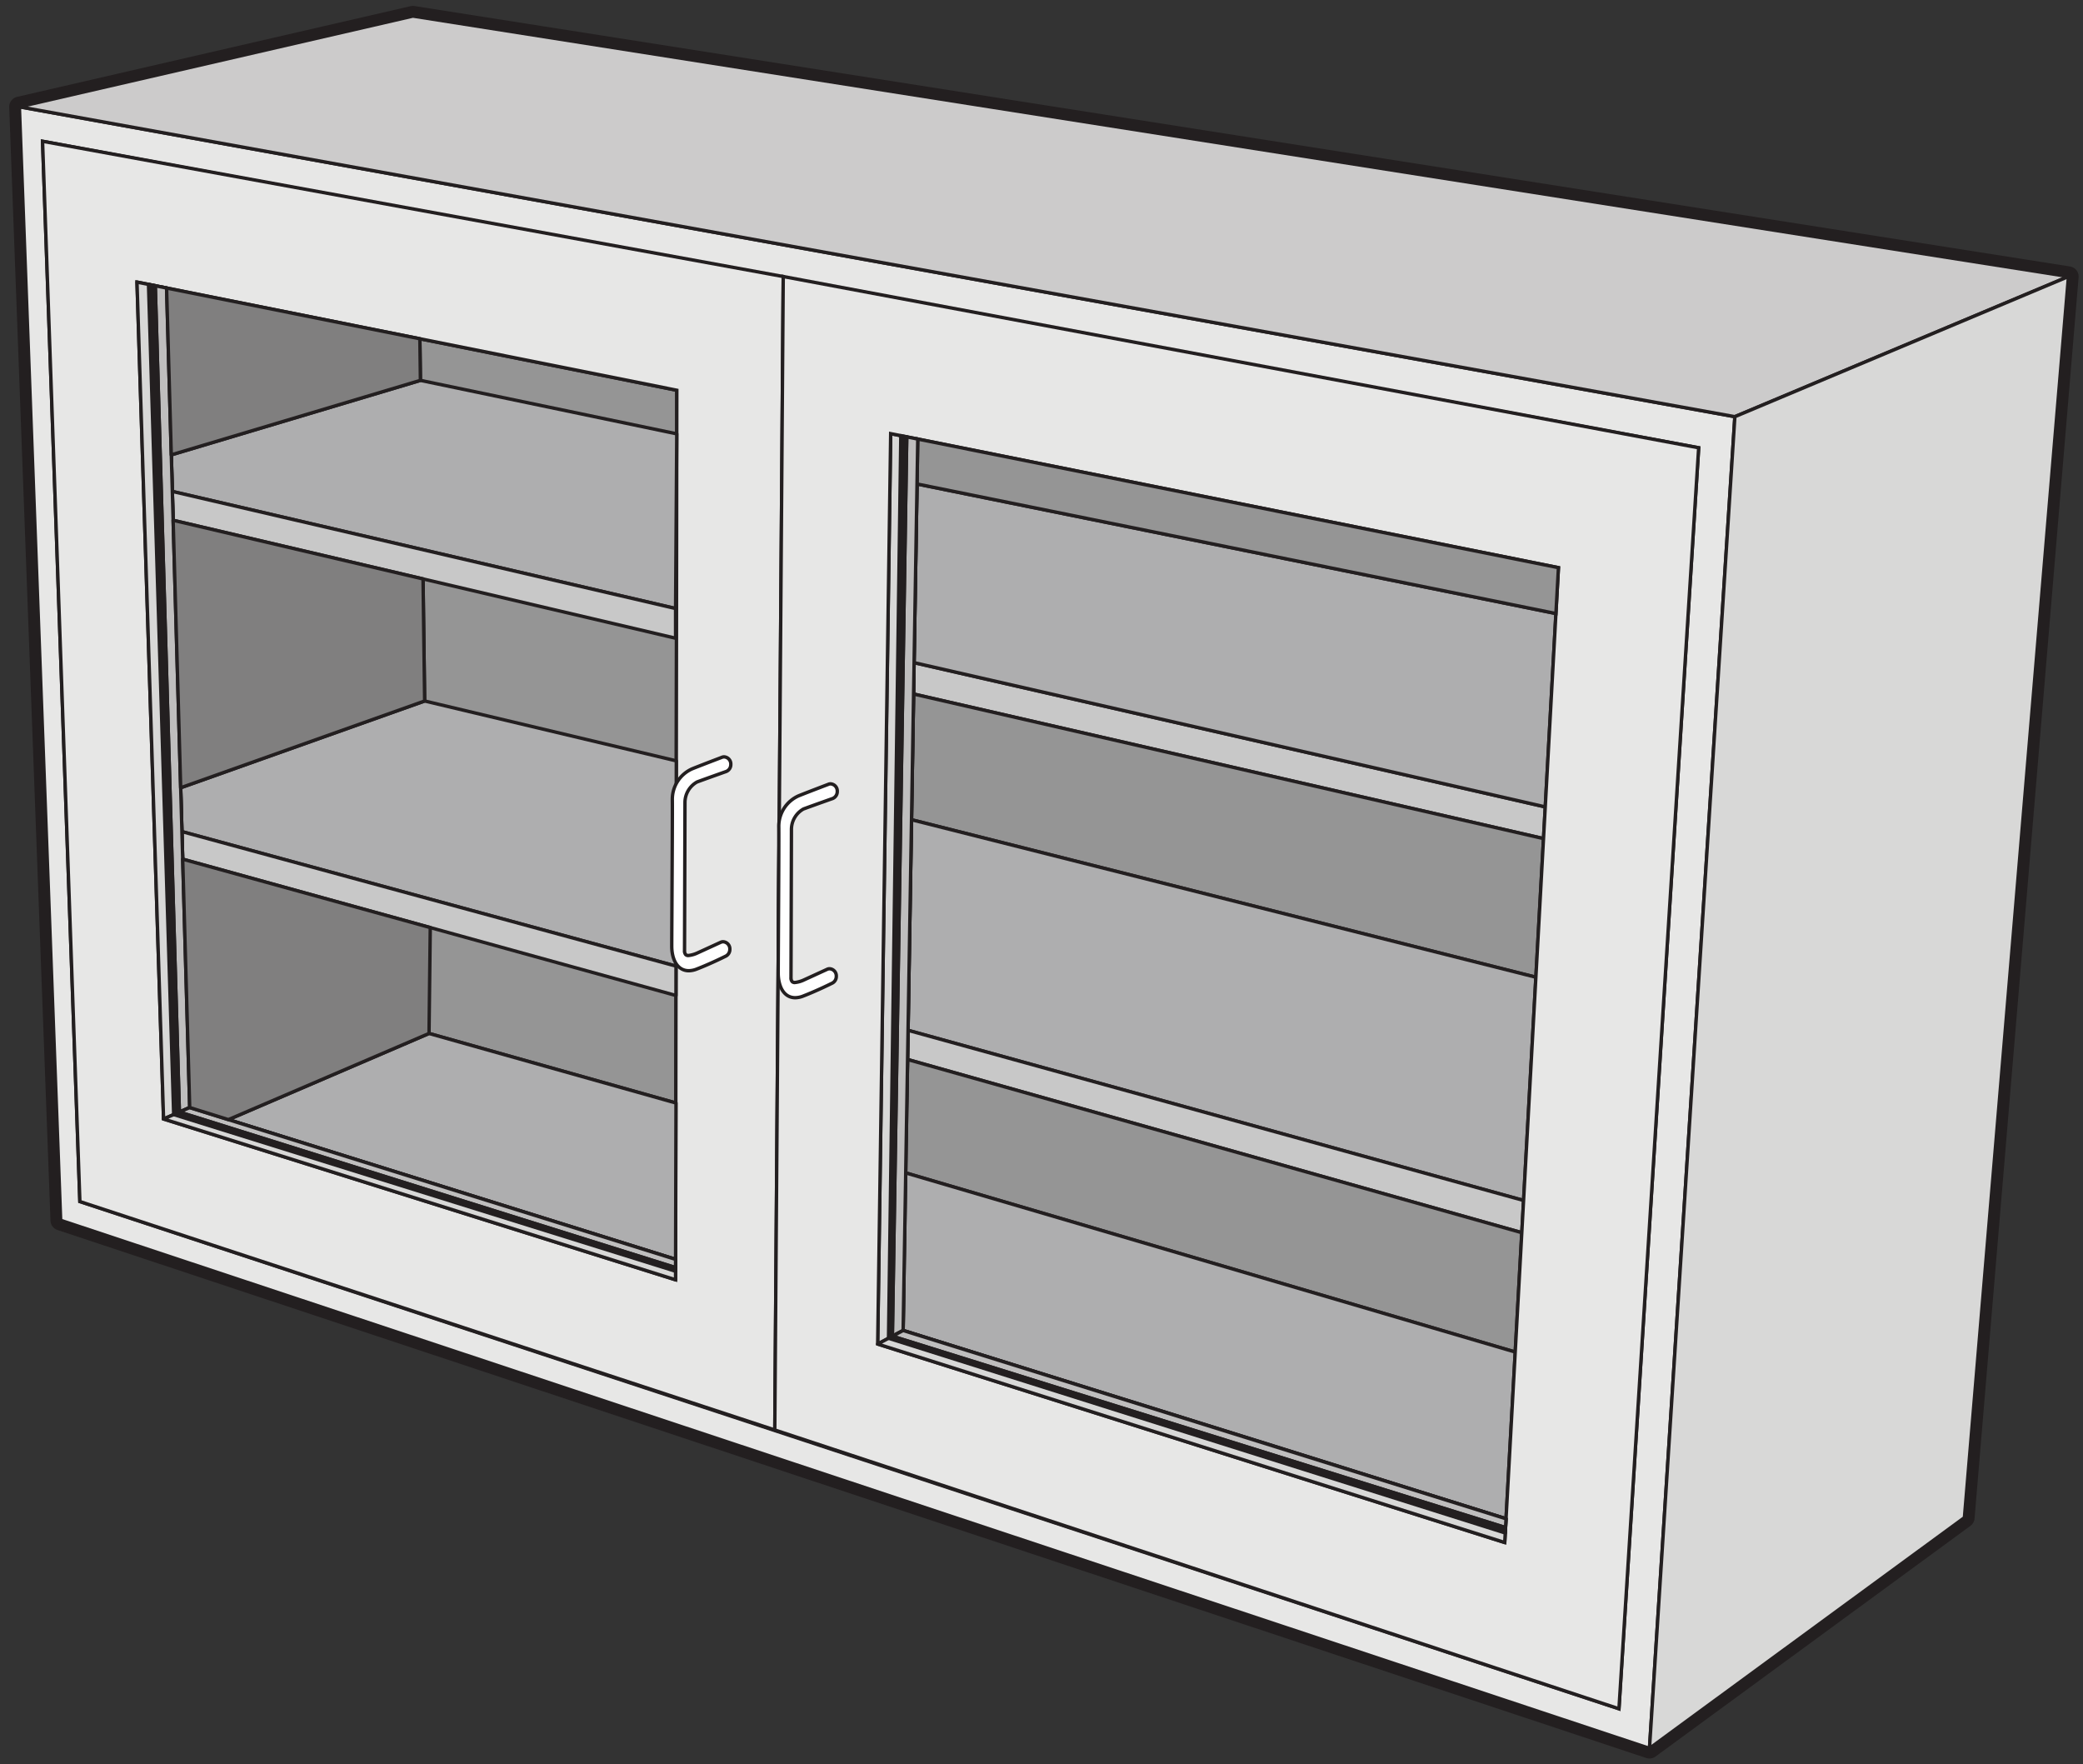
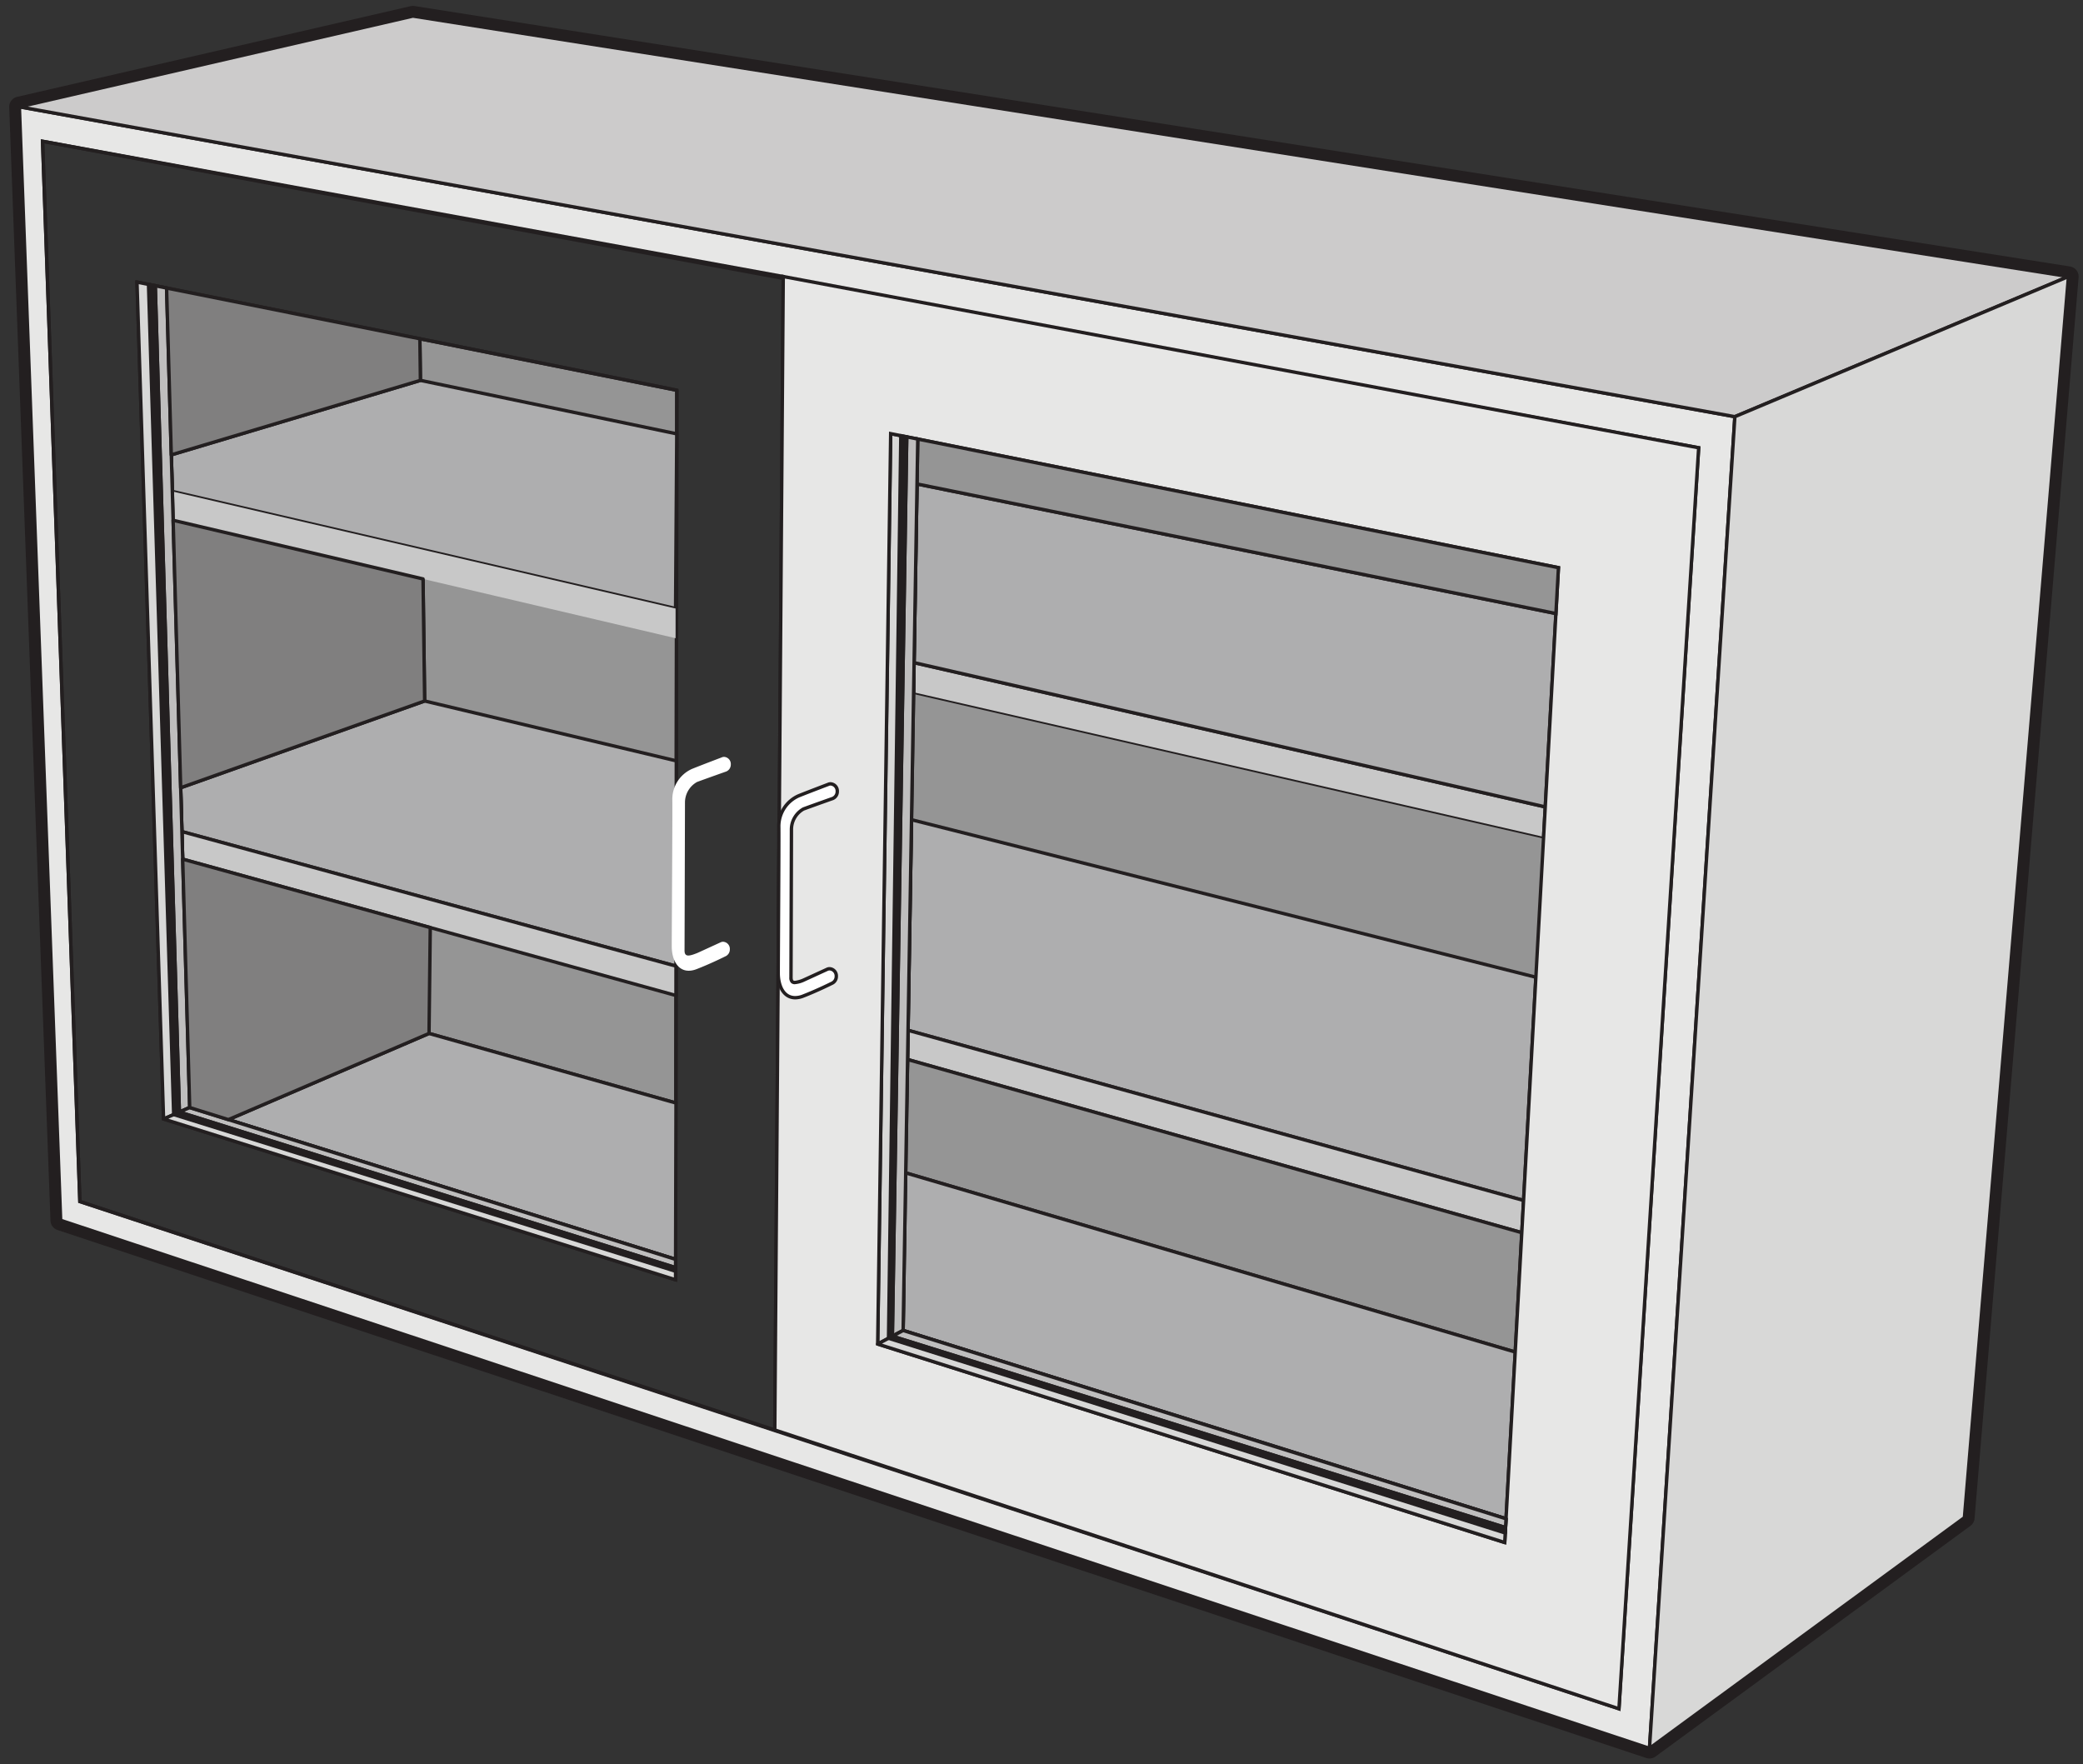
<svg xmlns="http://www.w3.org/2000/svg" id="Layer_1" data-name="Layer 1" viewBox="0 0 307 260">
  <rect x="0" y="0" width="307" height="260" fill="#333333" stroke="none" />
  <defs>
    <style>
      .cls-1 {
        fill: #231f20;
      }

      .cls-2 {
        fill: #959595;
      }

      .cls-3 {
        fill: #e7e7e6;
      }

      .cls-4 {
        fill: #cccbcb;
      }

      .cls-5 {
        fill: #d8d8d7;
      }

      .cls-6 {
        fill: #c8c8c8;
      }

      .cls-7 {
        fill: #aeaeaf;
      }

      .cls-8 {
        fill: #bfbebe;
      }

      .cls-9 {
        fill: #807f7f;
      }

      .cls-10 {
        fill: #fff;
      }
    </style>
  </defs>
  <title>Teclab Wall Cabinet 4830</title>
  <g>
    <path class="cls-1" d="M243.106,259.16a1.513,1.513,0,0,1-.473-.076L8.467,181.266A1.501,1.501,0,0,1,7.44,179.898L1.357,15.794A1.501,1.501,0,0,1,2.52,14.276L60.519.908a1.491,1.491,0,0,1,.57-.019l244.001,38.383a1.5,1.5,0,0,1,1.262,1.607L291.018,223.785a1.499,1.499,0,0,1-.608,1.085l-46.417,34A1.503,1.503,0,0,1,243.106,259.16ZM10.4,178.746l232.445,77.246,45.241-33.139,15.16-180.835L60.909,3.897,4.401,16.922Z" />
    <g>
      <polygon class="cls-2" points="61.882 49.925 63.231 152.306 99.631 162.558 99.752 57.512 61.882 49.925" />
      <path class="cls-1" d="M99.631,162.808a.267.267,0,0,1-.068-.009l-36.4-10.252a.252.252,0,0,1-.182-.238l-1.35-102.38a.253.253,0,0,1,.09-.196.25.25,0,0,1,.209-.053l37.871,7.587a.25.25,0,0,1,.201.246l-.121,105.046a.25.25,0,0,1-.25.249ZM63.479,152.115l35.903,10.112.12-104.511L62.136,50.23Z" />
    </g>
    <g>
      <path class="cls-3" d="M255.69,61.408,243.106,257.66,8.94,179.842,2.856,15.738ZM6.273,20.821l5.5,156.255,226.833,74.751,11.75-185.836Z" />
      <path class="cls-1" d="M243.335,258l-.307-.102L8.696,180.024l-.007-.173L2.595,15.438l.306.055,253.053,45.709ZM9.183,179.659,242.877,257.32l12.548-195.706L3.118,16.04ZM238.835,252.166l-.307-.102L11.529,177.26l-.006-.175L6.012,20.519l.306.058L250.62,65.785l-.014.222ZM12.017,176.893l226.361,74.596,11.716-185.292L6.534,21.124Z" />
    </g>
    <g>
-       <path class="cls-3" d="M115.438,40.753,114.191,210.74l-102.418-33.664-5.5-156.255Zm-95.248.82L24.106,164.91l75.46,23.697L99.752,57.512Z" />
      <path class="cls-1" d="M114.439,211.085l-.326-.107L11.529,177.26l-.006-.175L6.012,20.52l.306.056,109.371,19.97-.002.21ZM12.017,176.893l101.927,33.503,1.242-169.435L6.534,21.124Zm87.799,12.055-.325-.102-75.628-23.75L19.93,41.267l.309.061,79.764,15.98,0,.205ZM24.351,164.725l74.966,23.543L99.502,57.717,20.45,41.881Z" />
    </g>
    <g>
      <polygon class="cls-4" points="60.855 2.371 2.856 15.738 255.69 61.408 304.856 40.753 60.855 2.371" />
      <path class="cls-1" d="M255.718,61.667,2.812,15.984,2.8,15.495,60.847,2.116l.047.008L305.764,40.643ZM4.099,15.709,255.661,61.148l48.287-20.285L60.864,2.625Z" />
    </g>
    <g>
      <polygon class="cls-5" points="304.856 40.753 289.523 223.66 243.106 257.66 255.69 61.408 304.856 40.753" />
      <path class="cls-1" d="M242.823,258.178,255.45,61.237l49.69-20.874L289.763,223.795Zm13.107-196.6L243.39,257.143l45.893-33.617L304.573,41.144Z" />
    </g>
    <g>
      <polygon class="cls-6" points="134.723 97.658 134.723 97.658 227.747 118.918 227.489 123.588 134.646 102.281 134.723 97.658" />
      <path class="cls-1" d="M227.723,123.898,134.394,102.48l.084-5.134.301.069,93.23,21.306ZM134.9,102.083l92.356,21.194.229-4.162L134.967,97.971Z" />
    </g>
    <g>
      <polygon class="cls-7" points="135.155 71.325 229.317 90.421 227.747 118.918 134.723 97.658 135.155 71.325" />
      <path class="cls-1" d="M227.98,119.228l-.289-.065L134.469,97.857l.441-26.837.294.06,94.374,19.139ZM134.976,97.46l92.538,21.148,1.542-27.985L135.4,71.63Z" />
    </g>
    <g>
      <polygon class="cls-2" points="227.489 123.588 226.364 144.018 134.342 120.809 134.646 102.281 227.489 123.588" />
-       <path class="cls-1" d="M226.597,144.334l-92.508-23.332.313-19.033.301.068,93.048,21.354Zm-92.001-23.719,91.536,23.086,1.097-19.916-92.336-21.191Z" />
    </g>
    <g>
      <polygon class="cls-7" points="226.364 144.018 224.551 176.916 133.833 151.842 134.342 120.809 226.364 144.018" />
      <path class="cls-1" d="M224.783,177.24l-.299-.083L133.58,152.031l.518-31.542,92.527,23.337Zm-90.698-25.588,90.233,24.94,1.784-32.383-91.516-23.081Z" />
    </g>
    <g>
      <polygon class="cls-6" points="224.551 176.916 224.289 181.665 133.762 156.144 133.833 151.842 224.551 176.916" />
      <path class="cls-1" d="M224.522,181.99l-.3-.084L133.509,156.332l.079-4.817.311.086,90.912,25.128Zm-90.506-26.035L224.057,181.34l.233-4.236-90.213-24.935Z" />
    </g>
    <g>
      <polygon class="cls-2" points="224.289 181.665 223.32 199.255 133.393 172.827 133.762 156.144 224.289 181.665" />
      <path class="cls-1" d="M223.552,199.584l-.303-.09-90.111-26.48.381-17.198.311.087,90.72,25.576ZM133.647,172.641l89.441,26.285.941-17.074-90.024-25.38Z" />
    </g>
    <g>
      <polygon class="cls-7" points="223.32 199.255 221.966 223.828 187.734 213.103 133.106 196.076 133.393 172.827 223.32 199.255" />
      <path class="cls-1" d="M222.198,224.162l-.307-.096L187.66,213.342,132.854,196.26l.292-23.766.316.094L223.581,199.07Zm-88.839-28.27,54.45,16.971,33.925,10.631L223.06,199.44,133.639,173.16Z" />
    </g>
    <g>
      <polygon class="cls-7" points="63.231 152.306 33.659 165.003 99.57 185.597 99.631 162.558 63.231 152.306" />
      <path class="cls-1" d="M99.57,185.847a.274.274,0,0,1-.075-.011L33.585,165.242a.25.25,0,0,1-.025-.469l29.572-12.697a.243.243,0,0,1,.166-.012l36.4,10.252a.252.252,0,0,1,.182.242l-.061,23.039a.249.249,0,0,1-.25.249ZM34.379,164.966l64.942,20.291.06-22.511L63.248,152.57Z" />
    </g>
    <g>
      <polygon class="cls-7" points="62.585 103.308 26.631 116.094 26.813 122.557 99.631 142.379 99.674 112.13 62.585 103.308" />
      <path class="cls-1" d="M99.631,142.629a.247.247,0,0,1-.065-.009L26.747,122.798a.249.249,0,0,1-.184-.234l-.182-6.463a.249.249,0,0,1,.166-.242l35.955-12.786a.249.249,0,0,1,.142-.008l37.089,8.822a.25.25,0,0,1,.192.244l-.043,30.248a.249.249,0,0,1-.25.25ZM27.058,122.364l72.324,19.688.043-29.725L62.6,103.567,26.886,116.269Z" />
    </g>
    <g>
      <polygon class="cls-6" points="26.813 122.557 26.928 126.619 99.626 146.708 99.631 142.379 26.813 122.557" />
      <path class="cls-1" d="M99.626,146.958a.258.258,0,0,1-.067-.009L26.861,126.86a.25.25,0,0,1-.183-.234l-.115-4.062a.249.249,0,0,1,.095-.203.251.251,0,0,1,.22-.045l72.819,19.822a.249.249,0,0,1,.184.241l-.006,4.33a.25.25,0,0,1-.25.249Zm-72.453-20.53L99.376,146.38l.005-3.81-72.309-19.684Z" />
    </g>
    <g>
      <polygon class="cls-7" points="61.962 56.057 25.246 67.033 25.398 72.424 99.569 89.68 99.743 63.936 61.962 56.057" />
      <path class="cls-1" d="M99.569,89.93a.225.225,0,0,1-.057-.007L25.342,72.668a.251.251,0,0,1-.193-.237L24.996,67.04a.251.251,0,0,1,.179-.246L61.891,55.817a.25.25,0,0,1,.123-.005l37.78,7.879a.25.25,0,0,1,.199.246l-.174,25.743a.25.25,0,0,1-.25.249ZM25.643,72.225,99.321,89.365l.17-25.226L61.974,56.315,25.502,67.218Z" />
    </g>
    <g>
      <polygon class="cls-6" points="25.398 72.424 25.519 76.677 99.569 94.055 99.569 89.68 25.398 72.424" />
-       <path class="cls-1" d="M99.569,94.305a.232.232,0,0,1-.057-.007L25.461,76.92a.248.248,0,0,1-.193-.236l-.12-4.253a.25.25,0,0,1,.307-.25L99.626,89.436a.251.251,0,0,1,.193.244v4.375a.249.249,0,0,1-.25.25ZM25.763,76.478,99.319,93.739V89.878L25.657,72.741Z" />
    </g>
    <g>
      <polygon class="cls-5" points="131.273 63.908 129.356 198.076 133.106 196.076 135.264 64.705 131.273 63.908" />
      <path class="cls-1" d="M129.356,198.326a.241.241,0,0,1-.13-.037.247.247,0,0,1-.12-.217l1.917-134.168a.249.249,0,0,1,.093-.19.246.246,0,0,1,.206-.051l3.99.797a.25.25,0,0,1,.201.249L133.356,196.08a.252.252,0,0,1-.132.217l-3.75,2A.253.253,0,0,1,129.356,198.326Zm2.162-134.114-1.906,133.444,3.247-1.732L135.01,64.909Z" />
    </g>
    <g>
      <path class="cls-3" d="M250.356,65.991l-11.75,185.836L114.191,210.74l1.247-169.987Zm-119.084-2.083-1.917,134.168,92.416,29.25L229.69,83.659Z" />
      <path class="cls-1" d="M238.835,252.166,113.94,210.92l1.25-170.468.294.056L250.62,65.786l-.014.221Zm-124.393-41.605,123.935,40.928,11.716-185.292L115.685,41.055Zm107.562,17.102-.307-.098-92.594-29.307.003-.185,1.921-134.469.295.06,98.629,19.793-.012.217Zm-92.396-29.768L221.541,226.99l7.887-143.129L131.519,64.212Z" />
    </g>
    <g>
      <polygon class="cls-2" points="229.69 83.659 229.317 90.421 135.155 71.325 135.264 64.705 229.69 83.659" />
      <path class="cls-1" d="M229.551,90.723l-.283-.057L134.901,71.529l.117-7.129,94.933,19.056ZM135.408,71.122l93.675,18.996.345-6.257L135.509,65.009Z" />
    </g>
    <g>
      <polygon class="cls-8" points="135.264 64.705 133.641 64.381 131.522 196.922 133.106 196.076 135.264 64.705" />
      <path class="cls-1" d="M131.522,197.172a.241.241,0,0,1-.13-.037.249.249,0,0,1-.12-.217l2.119-132.541a.252.252,0,0,1,.093-.192.249.249,0,0,1,.206-.05l1.623.324a.25.25,0,0,1,.201.249L133.356,196.08a.251.251,0,0,1-.132.217l-1.585.846A.252.252,0,0,1,131.522,197.172Zm2.364-132.487L131.778,196.502l1.081-.577L135.01,64.909Z" />
    </g>
    <g>
      <polygon class="cls-1" points="132.765 64.206 133.641 64.381 131.522 196.922 130.953 197.226 132.765 64.206" />
      <path class="cls-1" d="M130.953,197.476a.259.259,0,0,1-.13-.036.252.252,0,0,1-.12-.217l1.812-133.021a.25.25,0,0,1,.093-.19.247.247,0,0,1,.207-.051l.875.175a.249.249,0,0,1,.201.249l-2.119,132.541a.251.251,0,0,1-.132.217l-.569.304A.252.252,0,0,1,130.953,197.476ZM133.011,64.51,131.208,196.806l.066-.035L133.388,64.585Z" />
    </g>
    <g>
      <polygon class="cls-5" points="129.356 198.076 221.773 227.326 221.966 223.828 133.106 196.076 129.356 198.076" />
      <path class="cls-1" d="M221.773,227.576a.249.249,0,0,1-.075-.012l-92.417-29.25a.25.25,0,0,1-.042-.459l3.75-2a.252.252,0,0,1,.192-.018l88.86,27.752a.249.249,0,0,1,.175.252l-.193,3.498a.247.247,0,0,1-.107.192A.25.25,0,0,1,221.773,227.576Zm-91.775-29.559L221.541,226.99l.165-2.981-88.574-27.663Z" />
    </g>
    <g>
      <polygon class="cls-8" points="133.106 196.076 131.522 196.922 221.895 225.125 221.966 223.828 133.106 196.076" />
      <path class="cls-1" d="M221.894,225.375a.244.244,0,0,1-.075-.012L131.447,197.16a.25.25,0,0,1-.043-.459l1.585-.846a.252.252,0,0,1,.192-.018l88.86,27.752a.249.249,0,0,1,.175.252l-.072,1.297a.249.249,0,0,1-.107.191A.252.252,0,0,1,221.894,225.375Zm-89.728-28.514,89.496,27.93.043-.782-88.574-27.663Z" />
    </g>
    <g>
      <polygon class="cls-1" points="130.953 197.226 131.522 196.922 221.895 225.125 221.851 225.923 130.953 197.226" />
      <path class="cls-1" d="M221.851,226.173a.247.247,0,0,1-.075-.012L130.877,197.464a.25.25,0,0,1-.042-.459l.569-.304a.252.252,0,0,1,.192-.018l90.373,28.203a.249.249,0,0,1,.175.252l-.044.798a.253.253,0,0,1-.107.192A.25.25,0,0,1,221.851,226.173Zm-79.154-25.502,78.922,24.917.015-.282Z" />
    </g>
    <g>
      <polygon class="cls-5" points="20.19 41.573 24.106 164.91 27.96 163.223 24.552 42.447 20.19 41.573" />
      <path class="cls-1" d="M24.106,165.16a.254.254,0,0,1-.134-.039.25.25,0,0,1-.116-.203L19.94,41.581a.251.251,0,0,1,.299-.253l4.363.874a.249.249,0,0,1,.201.238L28.21,163.216a.249.249,0,0,1-.15.235l-3.854,1.688A.239.239,0,0,1,24.106,165.16ZM20.45,41.881l3.895,122.652,3.361-1.473L24.308,42.653Z" />
    </g>
    <g>
      <polygon class="cls-8" points="24.552 42.447 22.885 42.113 26.44 163.889 27.96 163.223 24.552 42.447" />
      <path class="cls-1" d="M26.44,164.139a.252.252,0,0,1-.134-.039.249.249,0,0,1-.116-.203L22.635,42.12a.25.25,0,0,1,.299-.252l1.668.334a.249.249,0,0,1,.201.238L28.21,163.216a.249.249,0,0,1-.15.235l-1.521.666A.24.24,0,0,1,26.44,164.139ZM23.144,42.42l3.535,121.092,1.027-.451L24.308,42.653Z" />
    </g>
    <g>
      <polygon class="cls-1" points="21.886 41.913 22.885 42.113 26.44 163.889 25.597 164.257 21.886 41.913" />
      <path class="cls-1" d="M25.597,164.507a.248.248,0,0,1-.25-.242L21.636,41.921a.249.249,0,0,1,.299-.253l.998.2a.25.25,0,0,1,.201.237L26.69,163.881a.25.25,0,0,1-.15.236l-.842.369A.257.257,0,0,1,25.597,164.507ZM22.145,42.22l3.69,121.66.349-.153L22.641,42.319Z" />
    </g>
    <g>
      <polygon class="cls-5" points="24.106 164.91 99.566 188.607 99.57 185.597 27.96 163.223 24.106 164.91" />
      <path class="cls-1" d="M99.566,188.857a.25.25,0,0,1-.075-.012L24.031,165.148a.249.249,0,0,1-.025-.467l3.854-1.688a.246.246,0,0,1,.175-.01l71.609,22.373a.253.253,0,0,1,.176.24l-.004,3.01a.251.251,0,0,1-.25.25Zm-74.748-23.986,74.499,23.396L99.32,185.78l-71.345-22.291Z" />
    </g>
    <g>
      <polygon class="cls-8" points="27.96 163.223 26.44 163.889 99.568 186.81 99.57 185.597 27.96 163.223" />
      <path class="cls-1" d="M99.568,187.06a.25.25,0,0,1-.075-.012L26.364,164.127a.249.249,0,0,1-.025-.467l1.522-.666a.246.246,0,0,1,.175-.01l71.609,22.373a.253.253,0,0,1,.176.24l-.002,1.213a.252.252,0,0,1-.25.25ZM27.151,163.85l72.167,22.621.001-.69-71.345-22.291Z" />
    </g>
    <g>
      <polygon class="cls-1" points="25.597 164.257 26.44 163.889 99.568 186.81 99.567 187.345 25.597 164.257" />
      <path class="cls-1" d="M99.567,187.595a.277.277,0,0,1-.074-.011L25.523,164.496a.251.251,0,0,1-.025-.469l.842-.367a.245.245,0,0,1,.175-.01l73.129,22.922a.249.249,0,0,1,.175.238l-.001.535a.249.249,0,0,1-.25.249ZM26.311,164.218l73.007,22.787v-.011L26.454,164.155Z" />
    </g>
    <g>
      <polygon class="cls-9" points="26.928 126.619 27.96 163.223 33.659 165.003 63.231 152.306 63.414 136.701 26.928 126.619" />
      <path class="cls-1" d="M33.659,165.253a.277.277,0,0,1-.074-.011l-5.699-1.781a.25.25,0,0,1-.175-.231L26.678,126.626a.25.25,0,0,1,.096-.204.255.255,0,0,1,.221-.044L63.48,136.46a.251.251,0,0,1,.184.244l-.182,15.604a.251.251,0,0,1-.151.227L33.758,165.232A.245.245,0,0,1,33.659,165.253Zm-5.454-2.216,5.44,1.699,29.338-12.596.178-15.25L27.187,126.95Z" />
    </g>
    <g>
      <polygon class="cls-9" points="61.882 49.925 24.552 42.447 25.246 67.033 61.962 56.057 61.882 49.925" />
      <path class="cls-1" d="M25.246,67.283a.249.249,0,0,1-.146-.047.252.252,0,0,1-.103-.196l-.693-24.586a.249.249,0,0,1,.299-.252L61.931,49.68a.251.251,0,0,1,.201.242l.081,6.132a.251.251,0,0,1-.178.243L25.318,67.273A.253.253,0,0,1,25.246,67.283ZM24.811,42.754,25.487,66.7,61.71,55.871l-.076-5.74Z" />
    </g>
    <g>
      <polygon class="cls-9" points="62.348 85.32 25.519 76.677 26.631 116.094 62.585 103.308 62.348 85.32" />
      <path class="cls-1" d="M26.631,116.344a.25.25,0,0,1-.25-.243l-1.112-39.417a.25.25,0,0,1,.092-.2.242.242,0,0,1,.215-.05l36.83,8.643a.249.249,0,0,1,.193.239l.237,17.987a.25.25,0,0,1-.167.239L26.714,116.329A.244.244,0,0,1,26.631,116.344Zm-.854-39.35,1.094,38.749L62.333,103.132l-.232-17.613Z" />
    </g>
    <g>
      <path class="cls-10" d="M102.805,140.434c-1.317.534-1.919.602-1.915-.37.007-1.95.064-20.298.064-21.799a3.462,3.462,0,0,1,1.778-3.021c1.486-.55,4.308-1.547,4.308-1.547a1.102,1.102,0,0,0,.669-1.048,1.05,1.05,0,0,0-.983-1.105.891.891,0,0,0-.383.087s-2.704,1.023-4.33,1.676a4.89,4.89,0,0,0-2.922,4.614c.031,2.261-.086,19.006-.086,21.537,0,2.397,1.279,4.29,3.671,3.363,2.15-.833,4.221-1.876,4.221-1.876a1.103,1.103,0,0,0,.669-1.048,1.05,1.05,0,0,0-.983-1.107.878.878,0,0,0-.383.088Z" />
-       <path class="cls-1" d="M101.51,143.31c-1.648,0-2.755-1.549-2.755-3.853,0-.914.016-3.684.033-6.954.033-5.853.073-13.138.053-14.579a5.173,5.173,0,0,1,3.079-4.85c1.61-.646,4.308-1.668,4.335-1.678a1.095,1.095,0,0,1,.471-.103,1.3,1.3,0,0,1,1.233,1.355,1.349,1.349,0,0,1-.832,1.281c-.033.012-2.842,1.005-4.309,1.548a3.213,3.213,0,0,0-1.615,2.787c0,1.491-.056,19.634-.064,21.8-.002.281.054.396.101.443.015.016.061.061.213.061a4.279,4.279,0,0,0,1.257-.366l3.386-1.552a1.125,1.125,0,0,1,.487-.11,1.301,1.301,0,0,1,1.233,1.357,1.352,1.352,0,0,1-.831,1.281c.003,0-2.083,1.048-4.22,1.875A3.488,3.488,0,0,1,101.51,143.31Zm5.215-31.517a.652.652,0,0,0-.276.062c-.045.018-2.738,1.038-4.344,1.682a4.665,4.665,0,0,0-2.765,4.379c.02,1.447-.02,8.734-.053,14.59-.018,3.269-.033,6.037-.033,6.951,0,1.547.591,3.353,2.255,3.353a3.012,3.012,0,0,0,1.076-.223c2.113-.819,4.179-1.857,4.199-1.867a.861.861,0,0,0,.532-.824.802.802,0,0,0-.733-.857.626.626,0,0,0-.274.064l-3.4,1.557a4.197,4.197,0,0,1-1.456.408.768.768,0,0,1-.568-.208,1.079,1.079,0,0,1-.246-.798c.008-2.166.064-20.307.064-21.798a3.728,3.728,0,0,1,1.941-3.256c1.471-.544,4.283-1.538,4.312-1.548a.85.85,0,0,0,.503-.812A.802.802,0,0,0,106.726,111.793Z" />
    </g>
    <g>
      <path class="cls-10" d="M118.495,144.411c-1.317.534-1.919.603-1.916-.369.007-1.95.065-20.298.065-21.8a3.463,3.463,0,0,1,1.778-3.022c1.486-.549,4.308-1.546,4.308-1.546a1.103,1.103,0,0,0,.669-1.048,1.05,1.05,0,0,0-.983-1.107.878.878,0,0,0-.383.088s-2.704,1.023-4.331,1.675a4.89,4.89,0,0,0-2.921,4.614c.031,2.261-.086,19.006-.086,21.537,0,2.397,1.279,4.29,3.671,3.363,2.15-.833,4.222-1.876,4.222-1.876a1.102,1.102,0,0,0,.669-1.048,1.05,1.05,0,0,0-.983-1.105.892.892,0,0,0-.383.087Z" />
      <path class="cls-1" d="M117.201,147.287c-1.648,0-2.755-1.548-2.755-3.853,0-.915.015-3.683.033-6.954.032-5.854.072-13.138.053-14.58a5.172,5.172,0,0,1,3.079-4.85c1.61-.644,4.308-1.666,4.334-1.676a1.087,1.087,0,0,1,.472-.104,1.301,1.301,0,0,1,1.233,1.357,1.352,1.352,0,0,1-.831,1.281c-.006.002-2.826.998-4.31,1.547a3.212,3.212,0,0,0-1.615,2.787c0,1.492-.056,19.635-.065,21.801-.001.281.055.397.101.443.015.015.061.061.213.061a4.291,4.291,0,0,0,1.258-.367l3.386-1.551a1.12,1.12,0,0,1,.487-.11,1.3,1.3,0,0,1,1.233,1.355,1.353,1.353,0,0,1-.832,1.282h0c.003,0-2.083,1.047-4.219,1.875A3.502,3.502,0,0,1,117.201,147.287Zm5.215-31.517a.626.626,0,0,0-.274.064c-.047.018-2.74,1.038-4.346,1.682a4.661,4.661,0,0,0-2.765,4.379c.02,1.446-.02,8.733-.053,14.589-.018,3.27-.033,6.037-.033,6.951,0,1.547.591,3.353,2.255,3.353a2.991,2.991,0,0,0,1.075-.223c2.113-.818,4.179-1.855,4.2-1.865a.861.861,0,0,0,.532-.825.802.802,0,0,0-.733-.855.629.629,0,0,0-.276.063l-3.398,1.557a4.224,4.224,0,0,1-1.456.408.769.769,0,0,1-.567-.208,1.08,1.08,0,0,1-.247-.798c.008-2.166.065-20.308.065-21.799a3.726,3.726,0,0,1,1.941-3.256c1.487-.549,4.311-1.547,4.311-1.547a.853.853,0,0,0,.502-.812A.802.802,0,0,0,122.416,115.77Z" />
    </g>
  </g>
</svg>